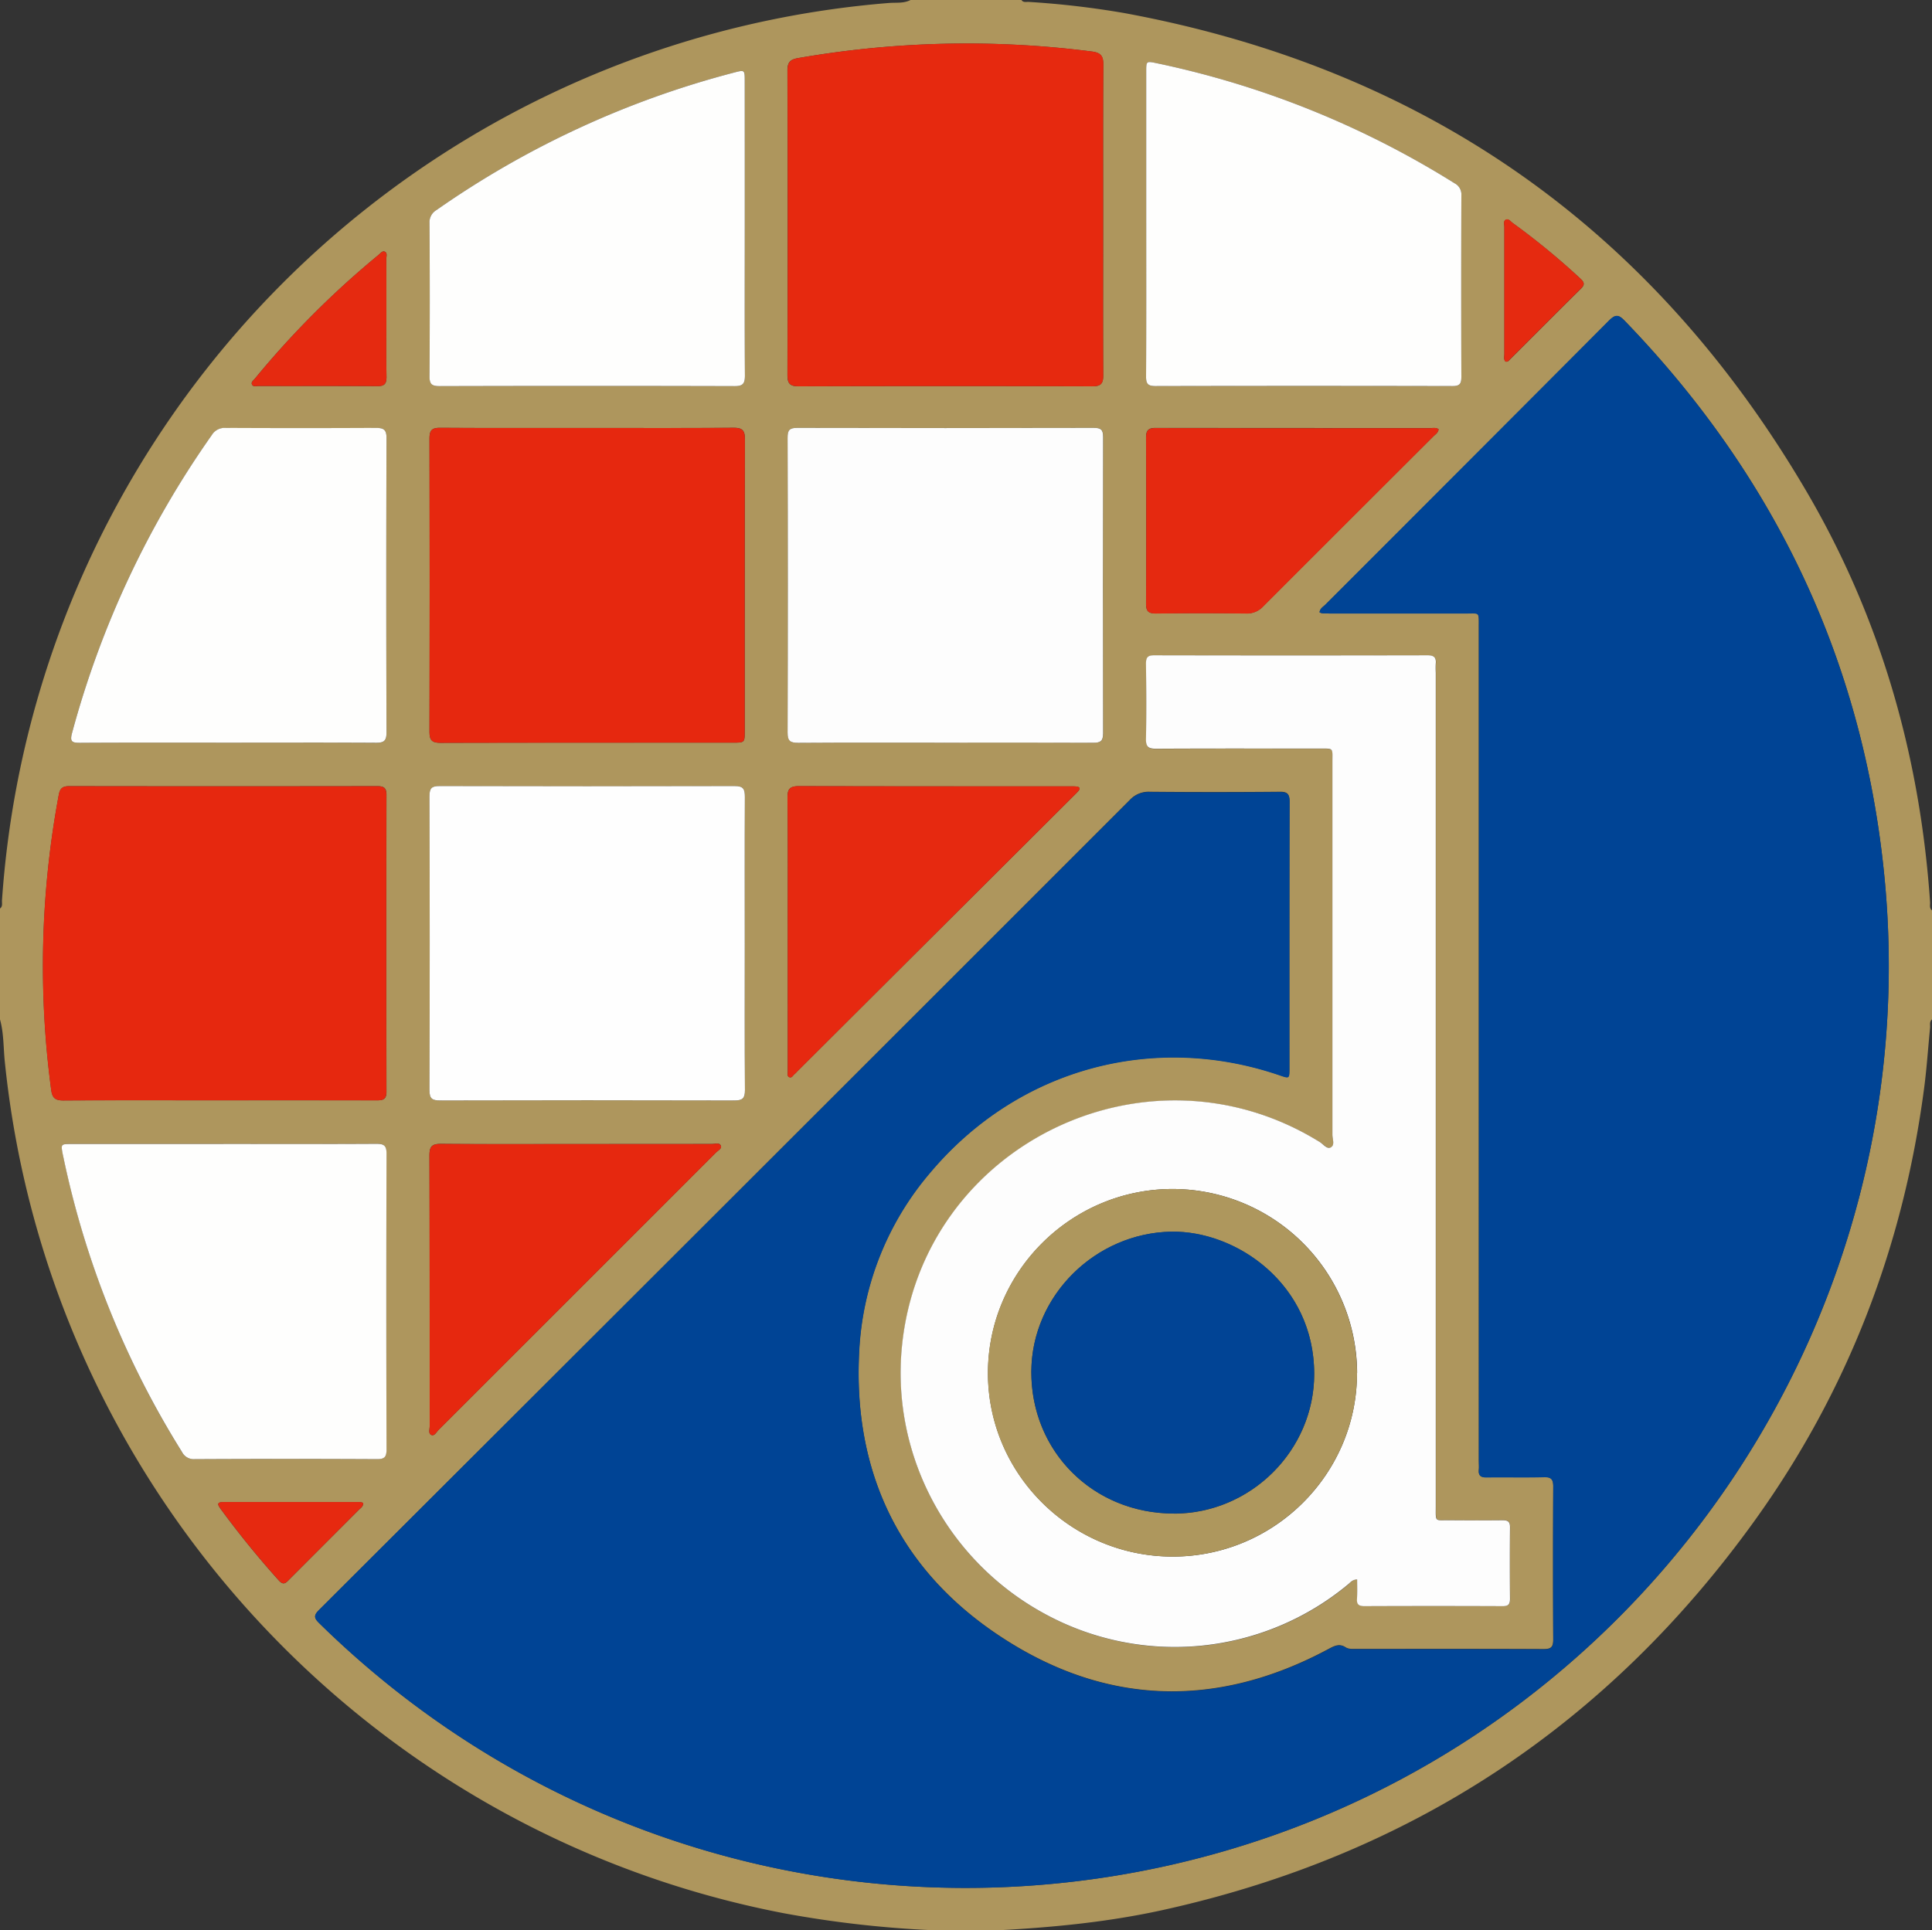
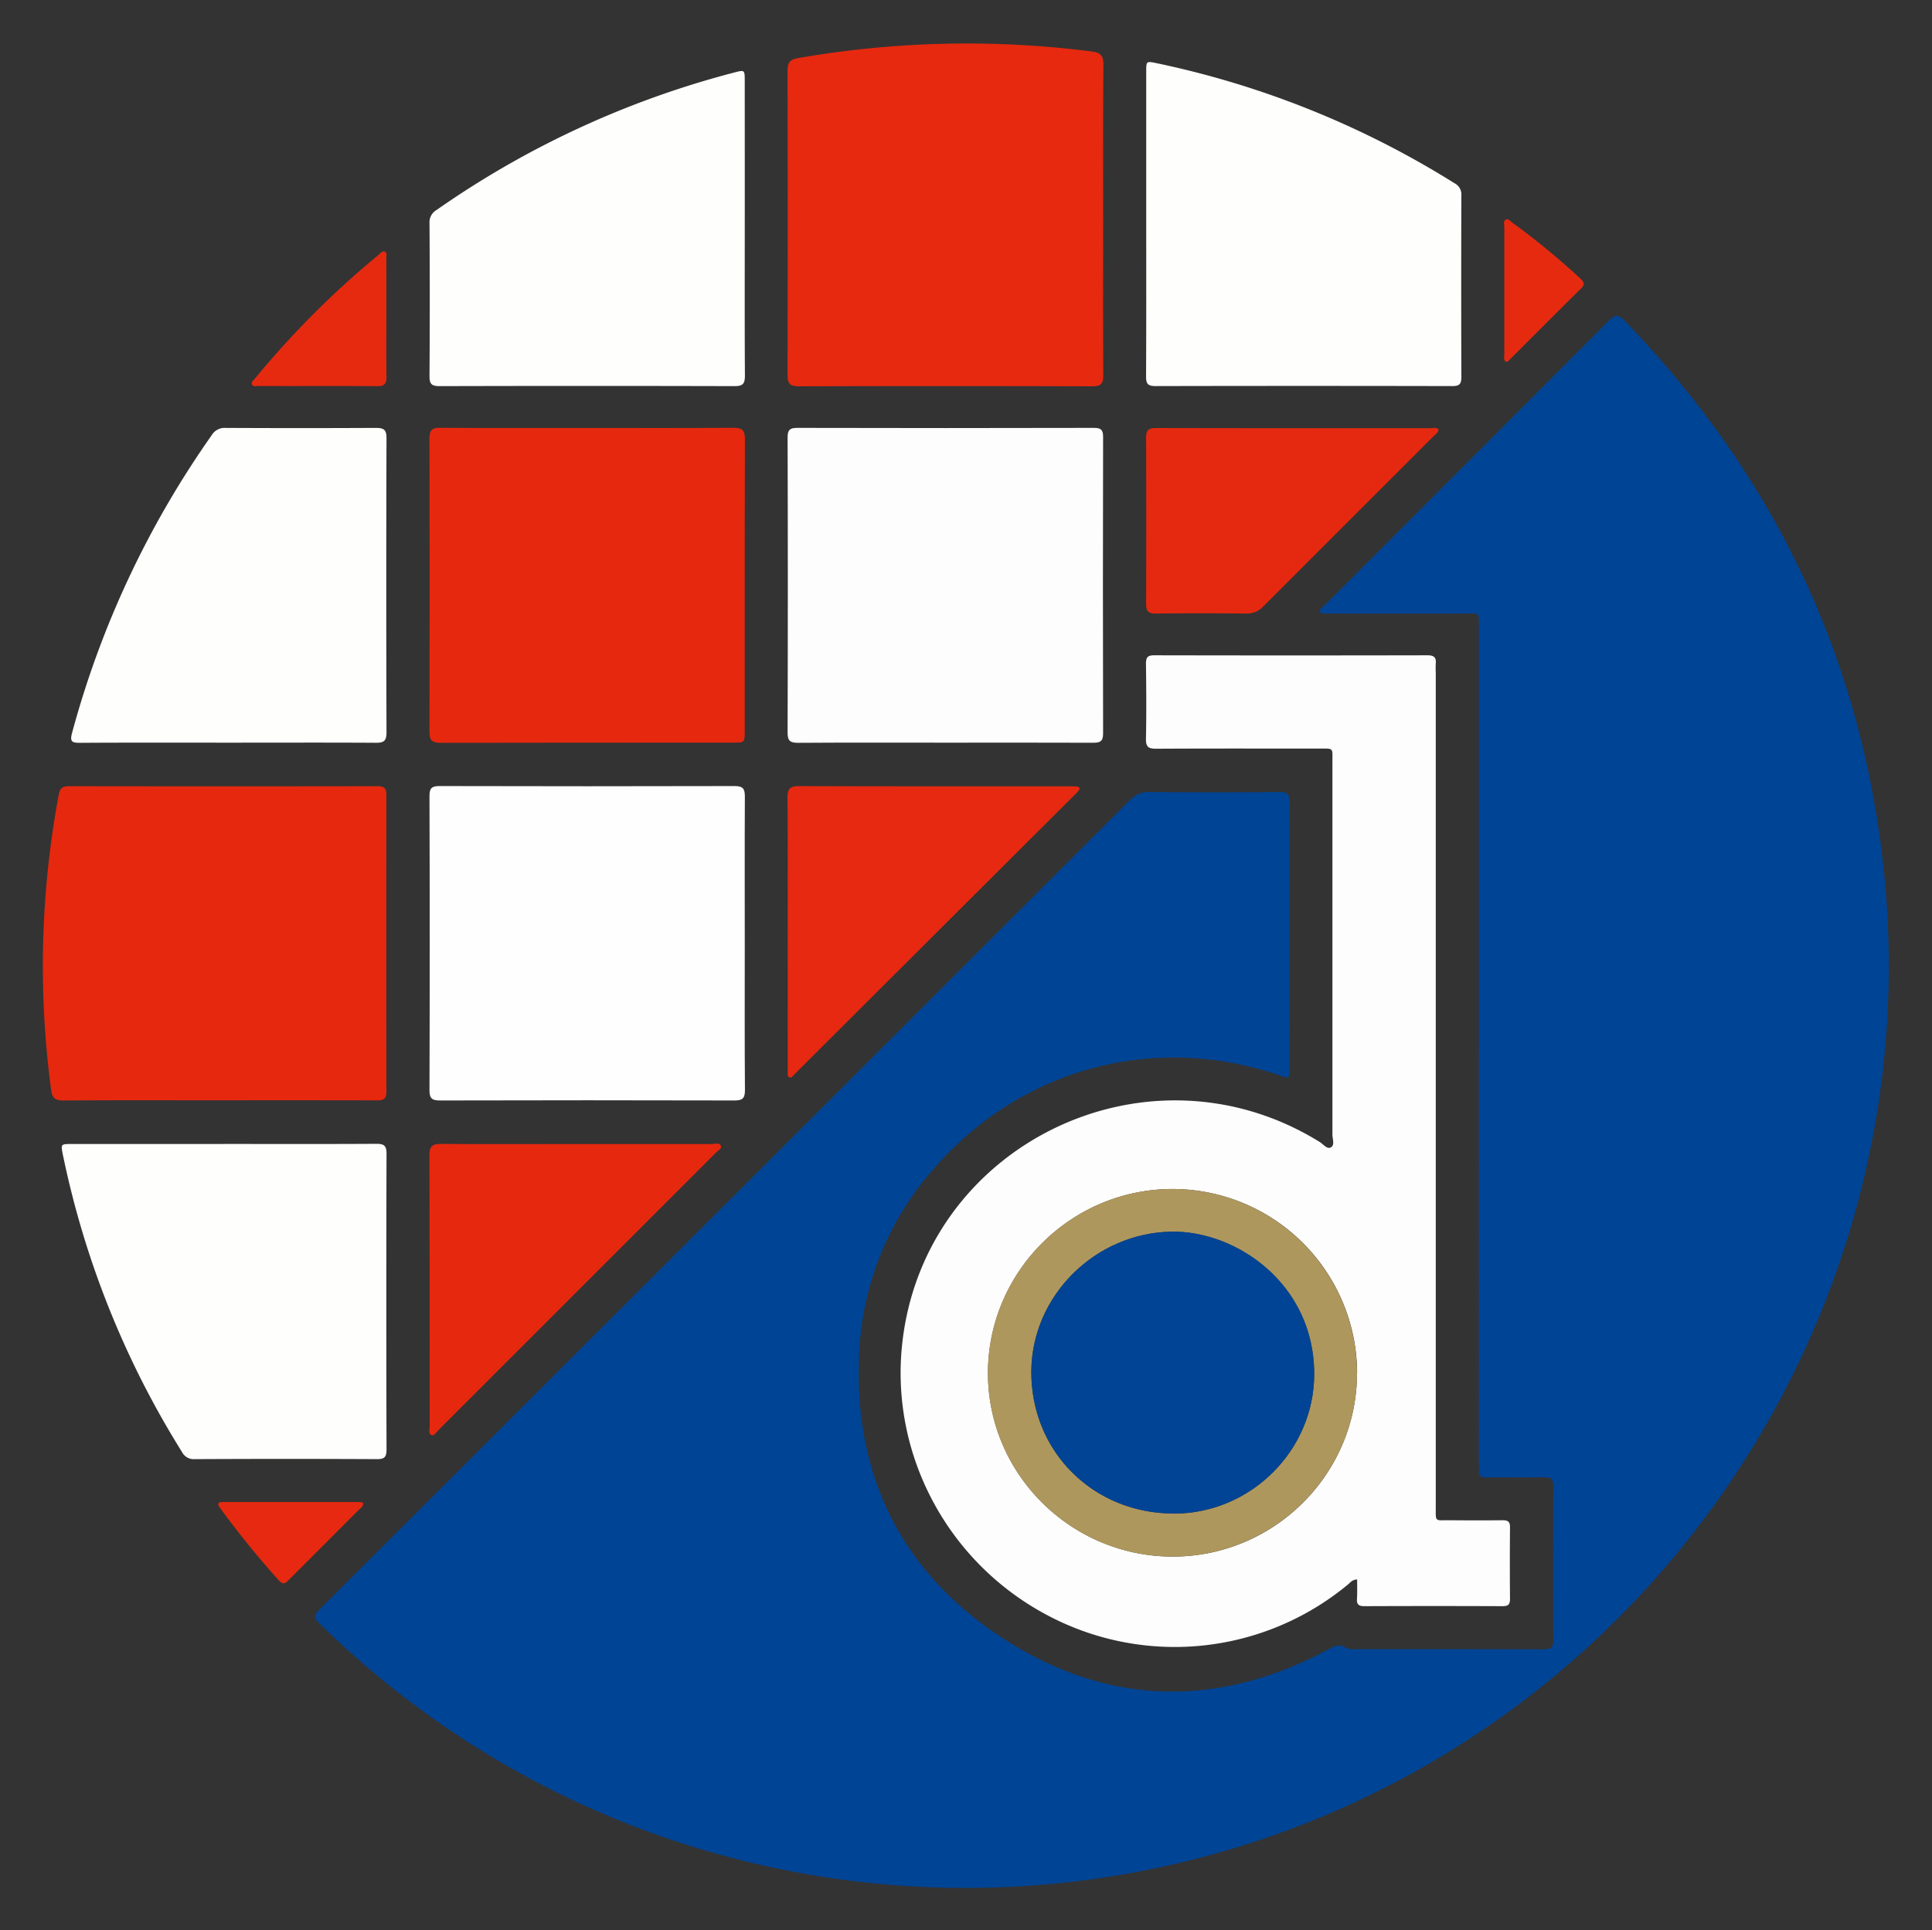
<svg xmlns="http://www.w3.org/2000/svg" viewBox="0 0 756 755.48">
  <rect x="0" y="0" width="756" height="755.48" fill="#333333" stroke="none" />
-   <path fill="#ae965d" d="M356.3 0h43.4c.73 1.1 1.9.68 2.88.75a342 342 0 0 1 37.51 4.39q176.16 32.61 266.79 187.19c29 49.49 44.43 103.49 48.37 160.74.08 1.09-.39 2.37.75 3.24V399c-1.09.88-.64 2.15-.75 3.25-.78 7.78-1.28 15.59-2.29 23.33-8.08 61.9-29.77 118.63-66.17 169.33Q600 715.76 454.42 747.71c-20.79 4.53-41.9 6.62-63.12 7.76h-26.6a423 423 0 0 1-58-6.64C143.12 717.34 18.77 581.35 1.88 415.53 1.31 410 1.51 404.41 0 399v-43.4c1.15-.86.7-2.14.78-3.24a378.29 378.29 0 0 1 347-351.19c2.86-.23 5.84.23 8.52-1.17m160.05 239.65c1.23.72 2.53.37 3.76.37h53.54c5.38 0 5-.72 5 5.13v326.54c0 1.16.1 2.34 0 3.49-.21 2.27.68 3.07 3 3 7.46-.11 14.93.09 22.39-.1 2.93-.08 3.75.83 3.73 3.73q-.16 29.93 0 59.85c0 2.86-.74 3.77-3.7 3.76-24.49-.11-49-.06-73.49-.06-1.4 0-2.86.13-4.09-.66-2.34-1.5-4.25-.6-6.44.58-44.24 23.84-88.25 22.23-129.52-5.42-38.84-26-56.89-64.18-54.33-111.22a116.42 116.42 0 0 1 28-70c34.49-40.76 87.54-54.67 136.6-37.81 3.71 1.27 3.73 1.27 3.73-2.72 0-34.77 0-69.53.07-104.29 0-3.06-.78-4-3.9-3.94q-25.37.23-50.74 0a10.08 10.08 0 0 0-7.93 3.27Q283.54 471.75 124.89 630.1c-2 2-2.18 3.06 0 5.16 96.22 94.58 233.33 125.58 357.46 88.3C647.76 673.87 755 512.62 737.16 340.9c-8.66-83.4-43.12-155-101.31-215.25-2.33-2.42-3.58-2.83-6.22-.17q-55.39 55.71-111 111.19c-.88.86-2.13 1.48-2.28 2.98m14.7 378.55c0 2.57.09 5.1 0 7.61-.1 2.13.74 2.82 2.85 2.81q27.12-.09 54.24 0c2.17 0 2.81-.77 2.79-2.85q-.12-14 0-28c0-2.16-.75-2.81-2.84-2.78-7 .1-14 .07-21 0-5.67 0-5.2.8-5.21-5.26V263.27a34 34 0 0 1 0-3.5c.23-2.41-.74-3.24-3.18-3.23q-53.55.09-107.08 0c-2.51 0-3.16.9-3.14 3.27.1 9.8.17 19.6 0 29.4-.06 3.11.88 3.92 3.94 3.9 21.22-.12 42.45-.07 63.68-.06 6 0 5.34-.47 5.34 5.18v145.93c0 1.69.87 4.07-.53 4.93s-3-1.18-4.42-2.05c-67.5-41.84-155.64 1.23-163.49 79.92-4.28 42.87 18 84.46 56.35 105a106.16 106.16 0 0 0 118.13-11.7c.88-.8 1.6-1.99 3.57-2.06M431.67 86c0-20.17-.07-40.34.06-60.52 0-3.39-.78-4.83-4.45-5.31a384.7 384.7 0 0 0-115 2.57c-3.18.54-4.17 1.7-4.16 4.92q.15 59.48 0 118.94c0 3.42.8 4.62 4.46 4.61q57.36-.19 114.74 0c3.34 0 4.4-.94 4.37-4.33-.09-20.34-.02-40.64-.02-60.88M85.76 430.66h61.59c2.4 0 3.9-.25 3.89-3.33q-.13-58.1 0-116.19c0-2.6-.89-3.44-3.45-3.44q-60.38.09-120.74 0c-2.42 0-3.51.76-4 3.22a364.9 364.9 0 0 0-3 115.65c.43 3.27 1.65 4.16 4.86 4.14 20.25-.12 40.55-.05 60.85-.05m284-140c19.35 0 38.71-.05 58.07.05 2.77 0 3.85-.58 3.85-3.62q-.15-58.06 0-116.15c0-2.88-1-3.48-3.64-3.47q-58.08.09-116.15 0c-3 0-3.67 1-3.67 3.82q.12 57.72 0 115.45c0 3.35 1.11 4 4.19 4 19.1-.13 38.22-.06 57.35-.06zM229.58 167.5c-19.12 0-38.25.07-57.37-.06-3.24 0-4.16 1-4.15 4.2q.13 57.38 0 114.75c0 3.36 1 4.36 4.33 4.35 38.14-.11 76.27-.06 114.41-.07 4.6 0 4.62 0 4.62-4.65 0-38 0-76 .08-114.06 0-3.54-1-4.56-4.53-4.53-19.14.16-38.26.07-57.39.07m61.85 201.76c0-19.13-.06-38.26.05-57.39 0-3.06-.63-4.21-4-4.2q-57.74.18-115.48 0c-3.06 0-3.94.83-3.93 3.92q.15 57.57 0 115.14c0 3.4 1.16 4 4.2 4q57.57-.12 115.13 0c3.19 0 4.13-.85 4.11-4.07-.16-19.14-.08-38.27-.08-57.4m-204 78.48H28c-4.18 0-4.18 0-3.36 4.24.07.34.15.68.22 1a354.4 354.4 0 0 0 46.3 115.28 5.14 5.14 0 0 0 5 2.82q35.67-.12 71.36 0c3 0 3.7-.91 3.69-3.77q-.12-57.9 0-115.8c0-3.19-1-3.86-4-3.84-19.9.13-39.84.07-59.78.07M448.52 87.15c0 20.07.05 40.13-.06 60.2 0 2.85.72 3.78 3.69 3.77q58.1-.13 116.2 0c2.84 0 3.5-.92 3.49-3.6q-.14-35.52 0-71a4.92 4.92 0 0 0-2.64-4.77 357.9 357.9 0 0 0-116.56-47c-4.09-.86-4.12-.84-4.12 3.26q-.01 29.57 0 59.14m-157.09 2.46V31.52c0-4.19 0-4.2-4.06-3.15a362.2 362.2 0 0 0-116.58 53.85 5.52 5.52 0 0 0-2.71 5.13q.13 29.91 0 59.83c0 3 .77 4 3.9 3.95q57.72-.16 115.46 0c3.31 0 4.08-1 4.06-4.14-.14-19.12-.07-38.25-.07-57.38M89.06 290.68c19.36 0 38.73-.07 58.09.07 3.21 0 4.09-.88 4.09-4.1q-.17-57.57 0-115.14c0-3.32-1.05-4.06-4.16-4q-29.39.19-58.79 0a5.87 5.87 0 0 0-5.44 2.84 368.8 368.8 0 0 0-54.67 116.59c-.93 3.45.09 3.81 3.13 3.8 19.25-.12 38.5-.06 57.75-.06m219.17 74.38v54.24c0 .79-.28 1.86.53 2.26 1.09.54 1.53-.72 2.22-1.23a9 9 0 0 0 1-1L420 311.63c.66-.66 1.34-1.3 1.94-2 .91-1.09.47-1.68-.81-1.79-.81-.08-1.63-.06-2.45-.06-35.34 0-70.69 0-106-.08-3.55 0-4.57 1-4.54 4.54.18 17.59.09 35.21.09 52.82m-82.47 82.71c-17.73 0-35.46.09-53.18-.08-3.54 0-4.55 1-4.54 4.54.13 35.34.07 70.68.1 106 0 1.19-.67 2.93.77 3.45 1.1.39 1.88-1.15 2.68-2q54.33-54.29 108.6-108.61c.78-.78 2.36-1.52 1.88-2.66-.57-1.36-2.29-.67-3.48-.67-17.59.01-35.22.03-52.83.03M562.93 168c-.9-.66-2-.47-3-.47q-53.87 0-107.71-.05c-2.92 0-3.78 1-3.77 3.82q.13 32.53 0 65c0 2.9.92 3.82 3.81 3.79q17.66-.2 35.32 0a8.59 8.59 0 0 0 6.73-2.8q33.23-33.29 66.56-66.49c.79-.8 1.9-1.38 2.06-2.8m-411.74-43.31v-23.44c0-1 .5-2.35-.73-2.79-.89-.32-1.63.73-2.33 1.31a353 353 0 0 0-48.39 48.43c-.55.67-1.65 1.33-1.11 2.34s1.7.52 2.58.53c15.51 0 31 0 46.52.07 2.88 0 3.55-1.11 3.51-3.72-.12-7.57-.05-15.15-.05-22.73m-9.06 463.56a5.2 5.2 0 0 0-1.22-.32H87.38c-2.93 0-2 1.29-1 2.71a360 360 0 0 0 22.72 27.95c1.87 2.1 2.83.9 4.13-.41q13.59-13.62 27.19-27.23c.7-.74 1.75-1.26 1.71-2.7m447-446.73c.91.24 1.33-.43 1.8-.89 9.25-9.22 18.45-18.5 27.75-27.67 1.67-1.65 1.13-2.6-.28-3.93a283 283 0 0 0-26.48-21.75c-.8-.59-1.59-1.79-2.67-1.27s-.57 1.89-.58 2.88v49.68c-.03.99-.35 2.09.43 2.95z" />
  <path fill="#004495" d="M516.35 239.65c.15-1.5 1.4-2.12 2.25-3q55.53-55.57 111-111.19c2.64-2.66 3.89-2.25 6.22.17C694 185.92 728.5 257.5 737.16 340.9c17.82 171.72-89.4 333-254.86 382.66-124.13 37.28-261.24 6.28-357.46-88.3-2.13-2.1-2-3.14 0-5.16q158.71-158.36 317.21-316.87A10.08 10.08 0 0 1 450 310q25.36.24 50.74 0c3.12 0 3.91.88 3.9 3.94-.11 34.76-.07 69.52-.07 104.29 0 4 0 4-3.73 2.72-49.06-16.86-102.11-3-136.6 37.81a116.42 116.42 0 0 0-28 70c-2.56 47 15.49 85.2 54.33 111.22 41.27 27.65 85.28 29.26 129.52 5.42 2.19-1.18 4.1-2.08 6.44-.58 1.23.79 2.69.66 4.09.66 24.5 0 49 0 73.49.06 3 0 3.72-.9 3.7-3.76q-.16-29.93 0-59.85c0-2.9-.8-3.81-3.73-3.73-7.46.19-14.93 0-22.39.1-2.31 0-3.2-.77-3-3 .11-1.15 0-2.33 0-3.49V245.27c0-5.85.37-5.12-5-5.13h-53.54c-1.27-.14-2.57.23-3.8-.49" />
  <path fill="#fdfdfd" d="M531.05 618.2c-2 .07-2.69 1.26-3.63 2a106.16 106.16 0 0 1-118.13 11.7c-38.31-20.53-60.63-62.12-56.35-105 7.85-78.69 96-121.76 163.49-79.92 1.41.87 2.89 3 4.42 2.05s.53-3.24.53-4.93V298.17c0-5.65.63-5.17-5.34-5.18-21.23 0-42.46-.06-63.68.06-3.06 0-4-.79-3.94-3.9.2-9.8.13-19.6 0-29.4 0-2.37.63-3.27 3.14-3.27q53.53.11 107.08 0c2.44 0 3.41.82 3.18 3.23a34 34 0 0 0 0 3.5v326.55c0 6.06-.46 5.23 5.21 5.26 7 .05 14 .08 21 0 2.09 0 2.87.62 2.84 2.78q-.12 14 0 28c0 2.08-.62 2.85-2.79 2.85q-27.12-.11-54.24 0c-2.11 0-3-.68-2.85-2.81.15-2.54.06-5.07.06-7.64m0-80.77a72.28 72.28 0 0 0-72.28-72.06c-39.79.06-72.24 32.54-72.16 72.21.08 39.48 32.56 71.66 72.31 71.66S531 576.92 531 537.43z" />
  <path fill="#e6290f" d="M431.67 86c0 20.29-.07 40.59.06 60.87 0 3.39-1 4.33-4.37 4.33q-57.37-.17-114.74 0c-3.66 0-4.47-1.19-4.46-4.61q.15-59.46 0-118.94c0-3.22 1-4.38 4.16-4.92a384.7 384.7 0 0 1 115-2.57c3.67.48 4.48 1.92 4.45 5.31-.17 20.14-.1 40.31-.1 60.53" />
  <path fill="#e6280f" d="M85.76 430.66c-20.3 0-40.6-.07-60.89.07-3.21 0-4.43-.87-4.86-4.14a364.9 364.9 0 0 1 3-115.65c.46-2.46 1.55-3.22 4-3.22q60.36.09 120.74 0c2.56 0 3.46.84 3.45 3.44q-.09 58.09 0 116.19c0 3.08-1.49 3.34-3.89 3.33q-30.75-.06-61.55-.02" />
  <path fill="#fdfdfd" d="M369.76 290.68c-19.13 0-38.25-.07-57.38.06-3.08 0-4.2-.65-4.19-4q.18-57.72 0-115.45c0-2.8.67-3.83 3.67-3.82q58.08.14 116.15 0c2.63 0 3.65.59 3.64 3.47q-.14 58.08 0 116.15c0 3-1.08 3.64-3.85 3.62-19.33-.08-38.69-.03-58.04-.03" />
  <path fill="#e6280f" d="M229.58 167.5c19.13 0 38.25.09 57.38-.07 3.54 0 4.54 1 4.53 4.53-.12 38-.07 76-.08 114.06 0 4.63 0 4.65-4.62 4.65-38.14 0-76.27 0-114.41.07-3.37 0-4.34-1-4.33-4.35q.16-57.37 0-114.75c0-3.19.91-4.22 4.15-4.2 19.13.13 38.26.06 57.38.06" />
  <path fill="#fefefe" d="M291.43 369.26c0 19.13-.08 38.26.07 57.39 0 3.22-.92 4.08-4.11 4.07q-57.57-.15-115.13 0c-3 0-4.22-.57-4.2-4q.18-57.57 0-115.14c0-3.09.87-3.93 3.93-3.92q57.75.15 115.48 0c3.37 0 4 1.14 4 4.2-.1 19.14-.04 38.27-.04 57.4" />
  <g fill="#fefefd">
    <path d="M87.43 447.74c19.94 0 39.88.06 59.82-.05 3 0 4 .65 4 3.84q-.17 57.9 0 115.8c0 2.86-.73 3.78-3.69 3.77q-35.68-.18-71.36 0a5.14 5.14 0 0 1-5-2.82A354.4 354.4 0 0 1 24.82 453c-.07-.35-.15-.69-.22-1-.82-4.23-.82-4.24 3.36-4.24h59.47zM448.52 87.15V28c0-4.1 0-4.12 4.12-3.26a357.9 357.9 0 0 1 116.56 47 4.92 4.92 0 0 1 2.64 4.77q-.12 35.52 0 71c0 2.68-.65 3.61-3.49 3.6q-58.11-.13-116.2 0c-3 0-3.71-.92-3.69-3.77.11-20.06.06-40.12.06-60.19M291.43 89.61c0 19.13-.07 38.26.06 57.38 0 3.14-.75 4.15-4.06 4.14q-57.74-.16-115.46 0c-3.13 0-3.92-.9-3.9-3.95q.19-29.91 0-59.83a5.52 5.52 0 0 1 2.71-5.13 362.2 362.2 0 0 1 116.58-53.85c4-1.05 4.06-1 4.06 3.15q.02 29.04.01 58.09M89.06 290.68c-19.25 0-38.5-.06-57.75.06-3 0-4.06-.35-3.13-3.8a368.8 368.8 0 0 1 54.67-116.62 5.87 5.87 0 0 1 5.44-2.84q29.4.15 58.79 0c3.11 0 4.17.72 4.16 4q-.18 57.57 0 115.14c0 3.22-.88 4.12-4.09 4.1-19.36-.11-38.73-.04-58.09-.04" />
  </g>
  <path fill="#e62910" d="M308.23 365.06c0-17.61.09-35.23-.08-52.84 0-3.53 1-4.55 4.54-4.54 35.34.12 70.69.07 106 .08.82 0 1.64 0 2.45.06 1.28.11 1.72.7.81 1.79-.6.72-1.28 1.36-1.94 2L312 419.35a9 9 0 0 1-1 1c-.69.51-1.13 1.77-2.22 1.23-.81-.4-.52-1.47-.53-2.26v-14.69z" />
  <path fill="#e6280f" d="M225.76 447.77h52.83c1.19 0 2.91-.69 3.48.67.48 1.14-1.1 1.88-1.88 2.66q-54.27 54.33-108.6 108.61c-.8.8-1.58 2.34-2.68 2-1.44-.52-.76-2.26-.77-3.45 0-35.33 0-70.67-.1-106 0-3.54 1-4.57 4.54-4.54 17.72.14 35.42.05 53.18.05" />
  <path fill="#e52910" d="M562.93 168c-.16 1.45-1.27 2-2.06 2.83q-33.27 33.25-66.54 66.51a8.59 8.59 0 0 1-6.73 2.8q-17.67-.2-35.32 0c-2.89 0-3.82-.89-3.81-3.79q.13-32.52 0-65c0-2.86.85-3.83 3.77-3.82q53.85.11 107.71.05c1.05-.08 2.05-.27 2.98.42" />
  <path fill="#e52a10" d="M151.19 124.69c0 7.58-.07 15.16.05 22.73 0 2.61-.63 3.74-3.51 3.72-15.51-.12-31 0-46.52-.07-.88 0-2.07.41-2.58-.53s.56-1.67 1.11-2.34a353 353 0 0 1 48.37-48.43c.7-.58 1.44-1.63 2.33-1.31 1.23.44.72 1.82.73 2.79.04 7.81.02 15.63.02 23.44" />
  <path fill="#e62910" d="M142.13 588.25c0 1.44-1 2-1.71 2.66q-13.57 13.64-27.19 27.23c-1.3 1.31-2.26 2.51-4.13.41a360 360 0 0 1-22.72-27.95c-1-1.42-1.93-2.72 1-2.71h53.53a5.2 5.2 0 0 1 1.22.36" />
  <path fill="#e52a10" d="M589.1 141.52c-.78-.86-.46-2-.46-3V88.84c0-1-.5-2.35.58-2.88s1.87.68 2.67 1.27A283 283 0 0 1 618.37 109c1.41 1.33 2 2.28.28 3.93-9.3 9.17-18.5 18.45-27.75 27.67-.47.49-.9 1.16-1.8.92" />
  <path fill="#ae975d" d="M531 537.43c0 39.49-32.42 71.8-72.13 71.81s-72.23-32.18-72.31-71.66c-.08-39.67 32.37-72.15 72.16-72.21A72.28 72.28 0 0 1 531 537.43m-71.76 55c30 .06 55-24.58 55-54.62 0-35.27-30.48-56.19-56-55.71-29.6.56-54.55 25-54.68 54.75-.11 31.25 24.17 55.48 55.69 55.54z" />
  <path fill="#014495" d="M459.25 592.39c-31.52-.06-55.8-24.29-55.67-55.58.13-29.78 25.08-54.19 54.68-54.75 25.48-.48 56 20.44 56 55.71-.05 30.04-24.99 54.68-55.01 54.62" />
</svg>